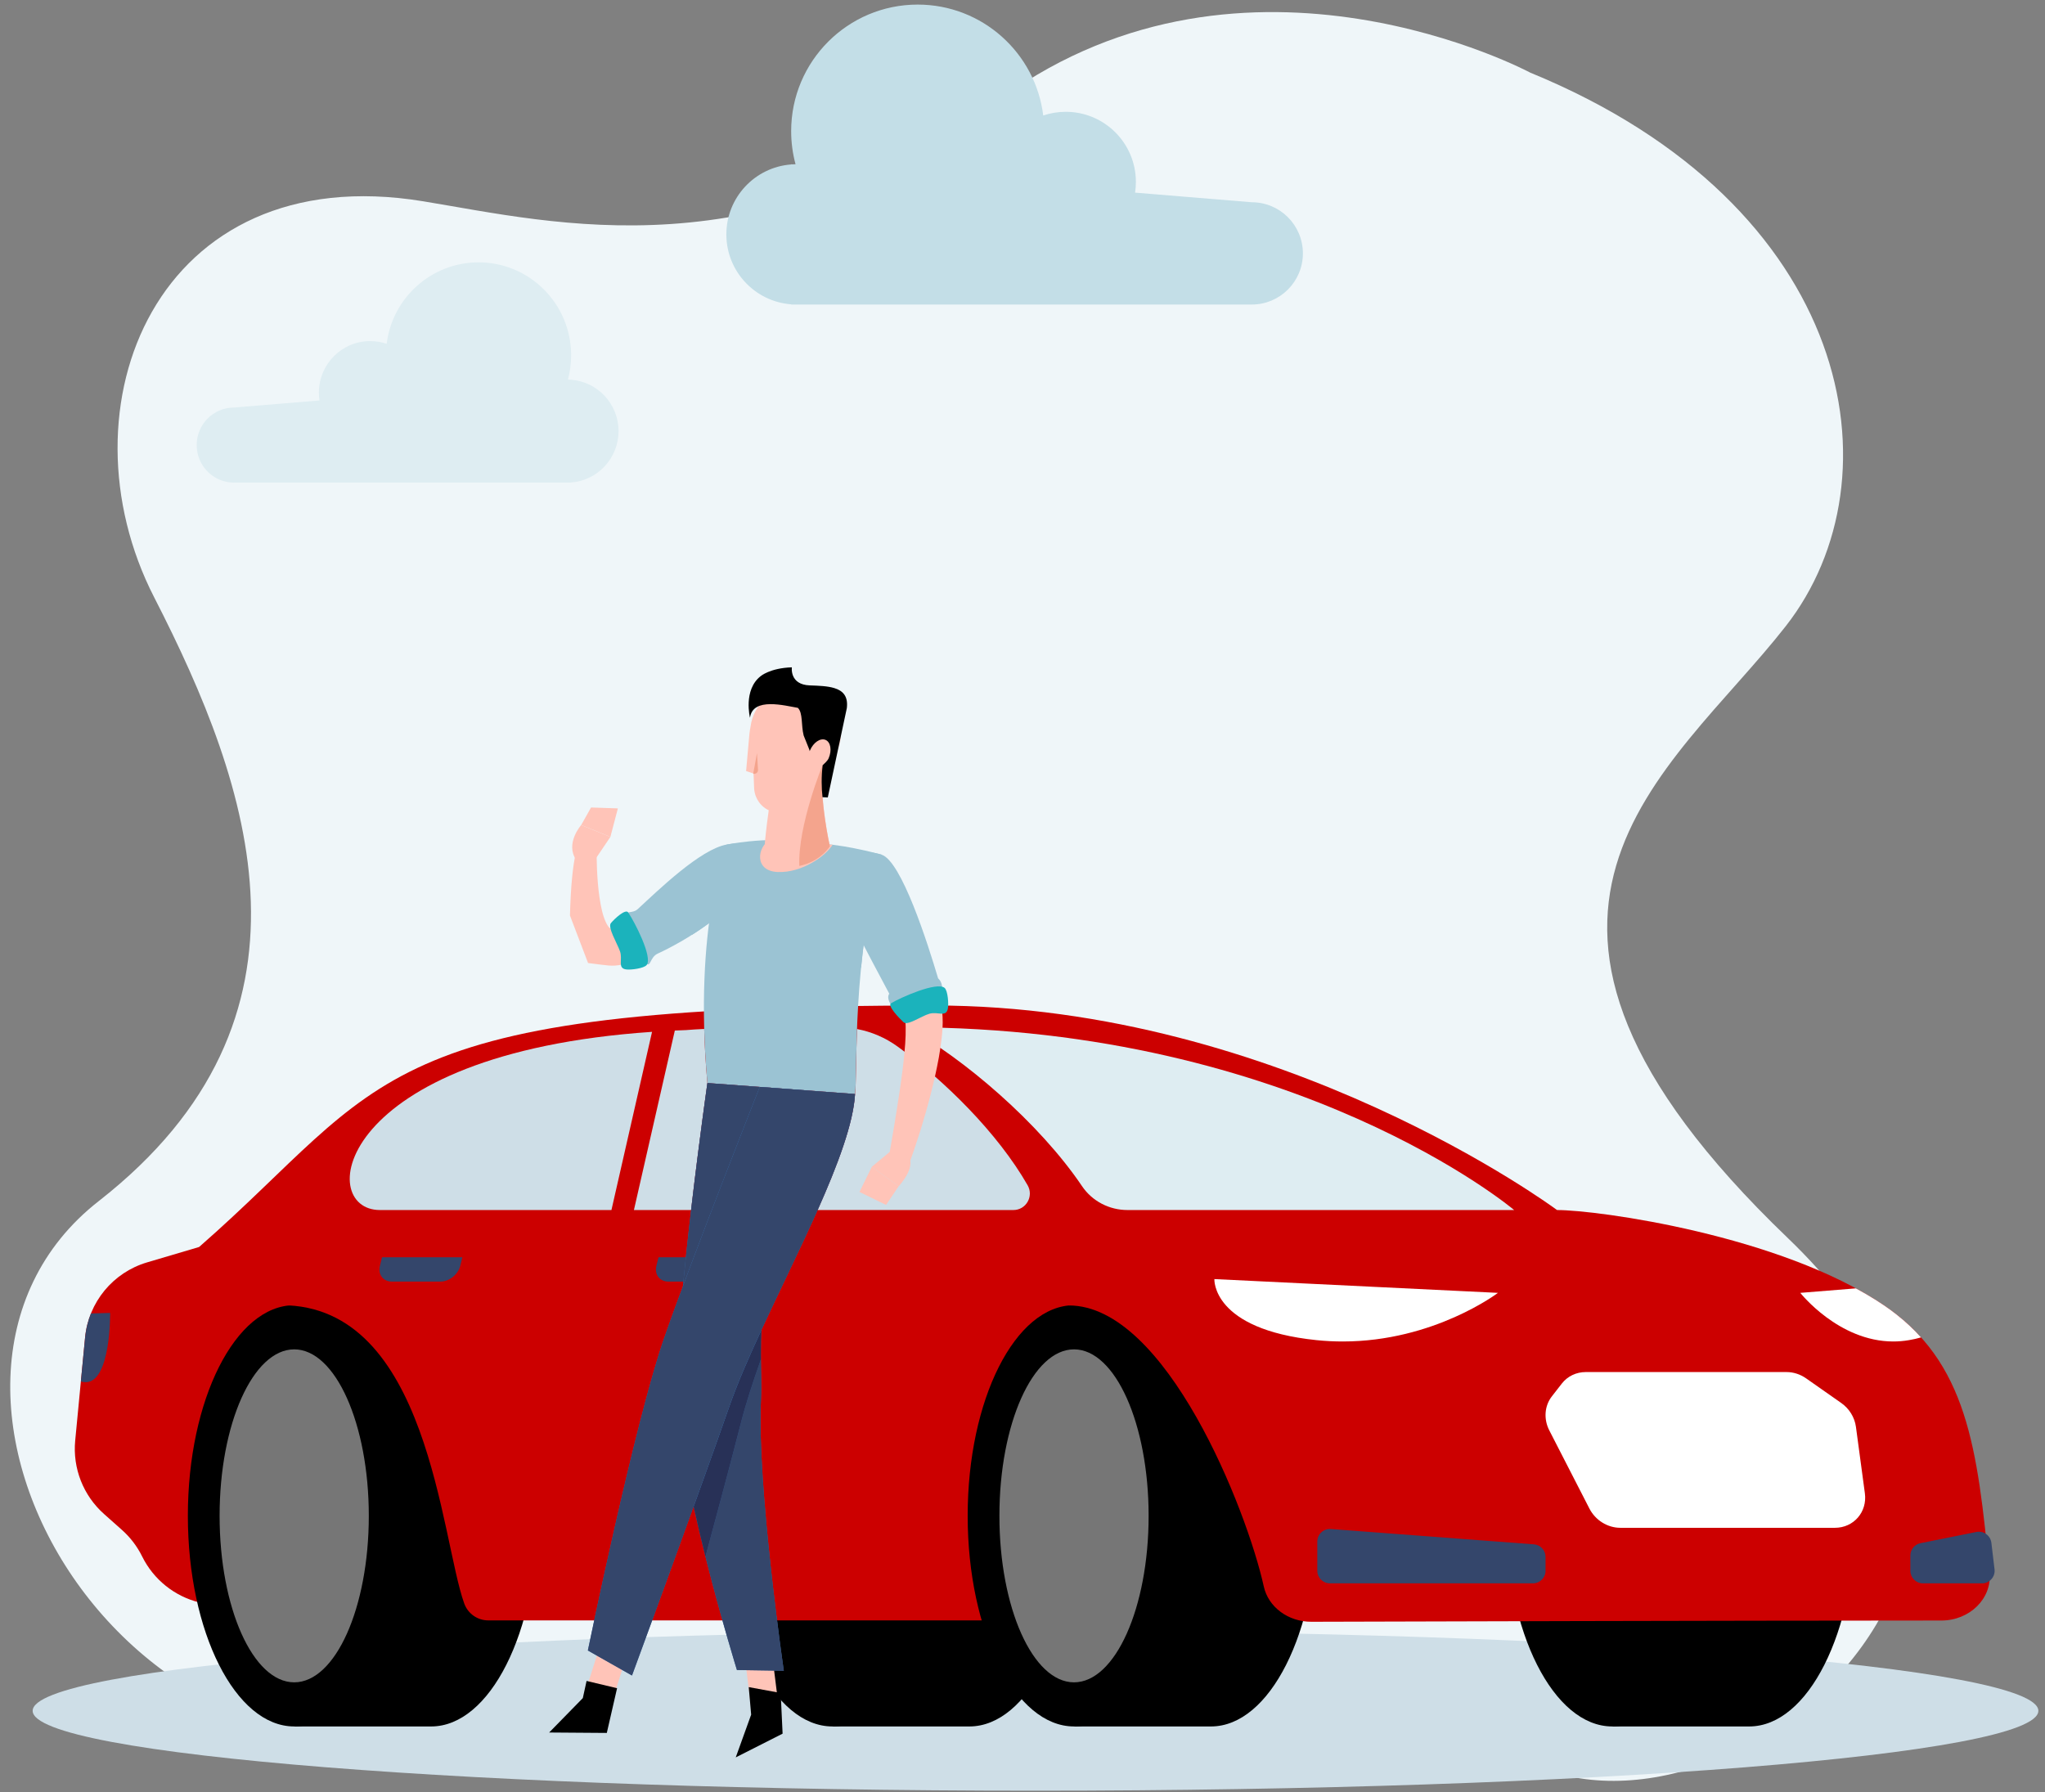
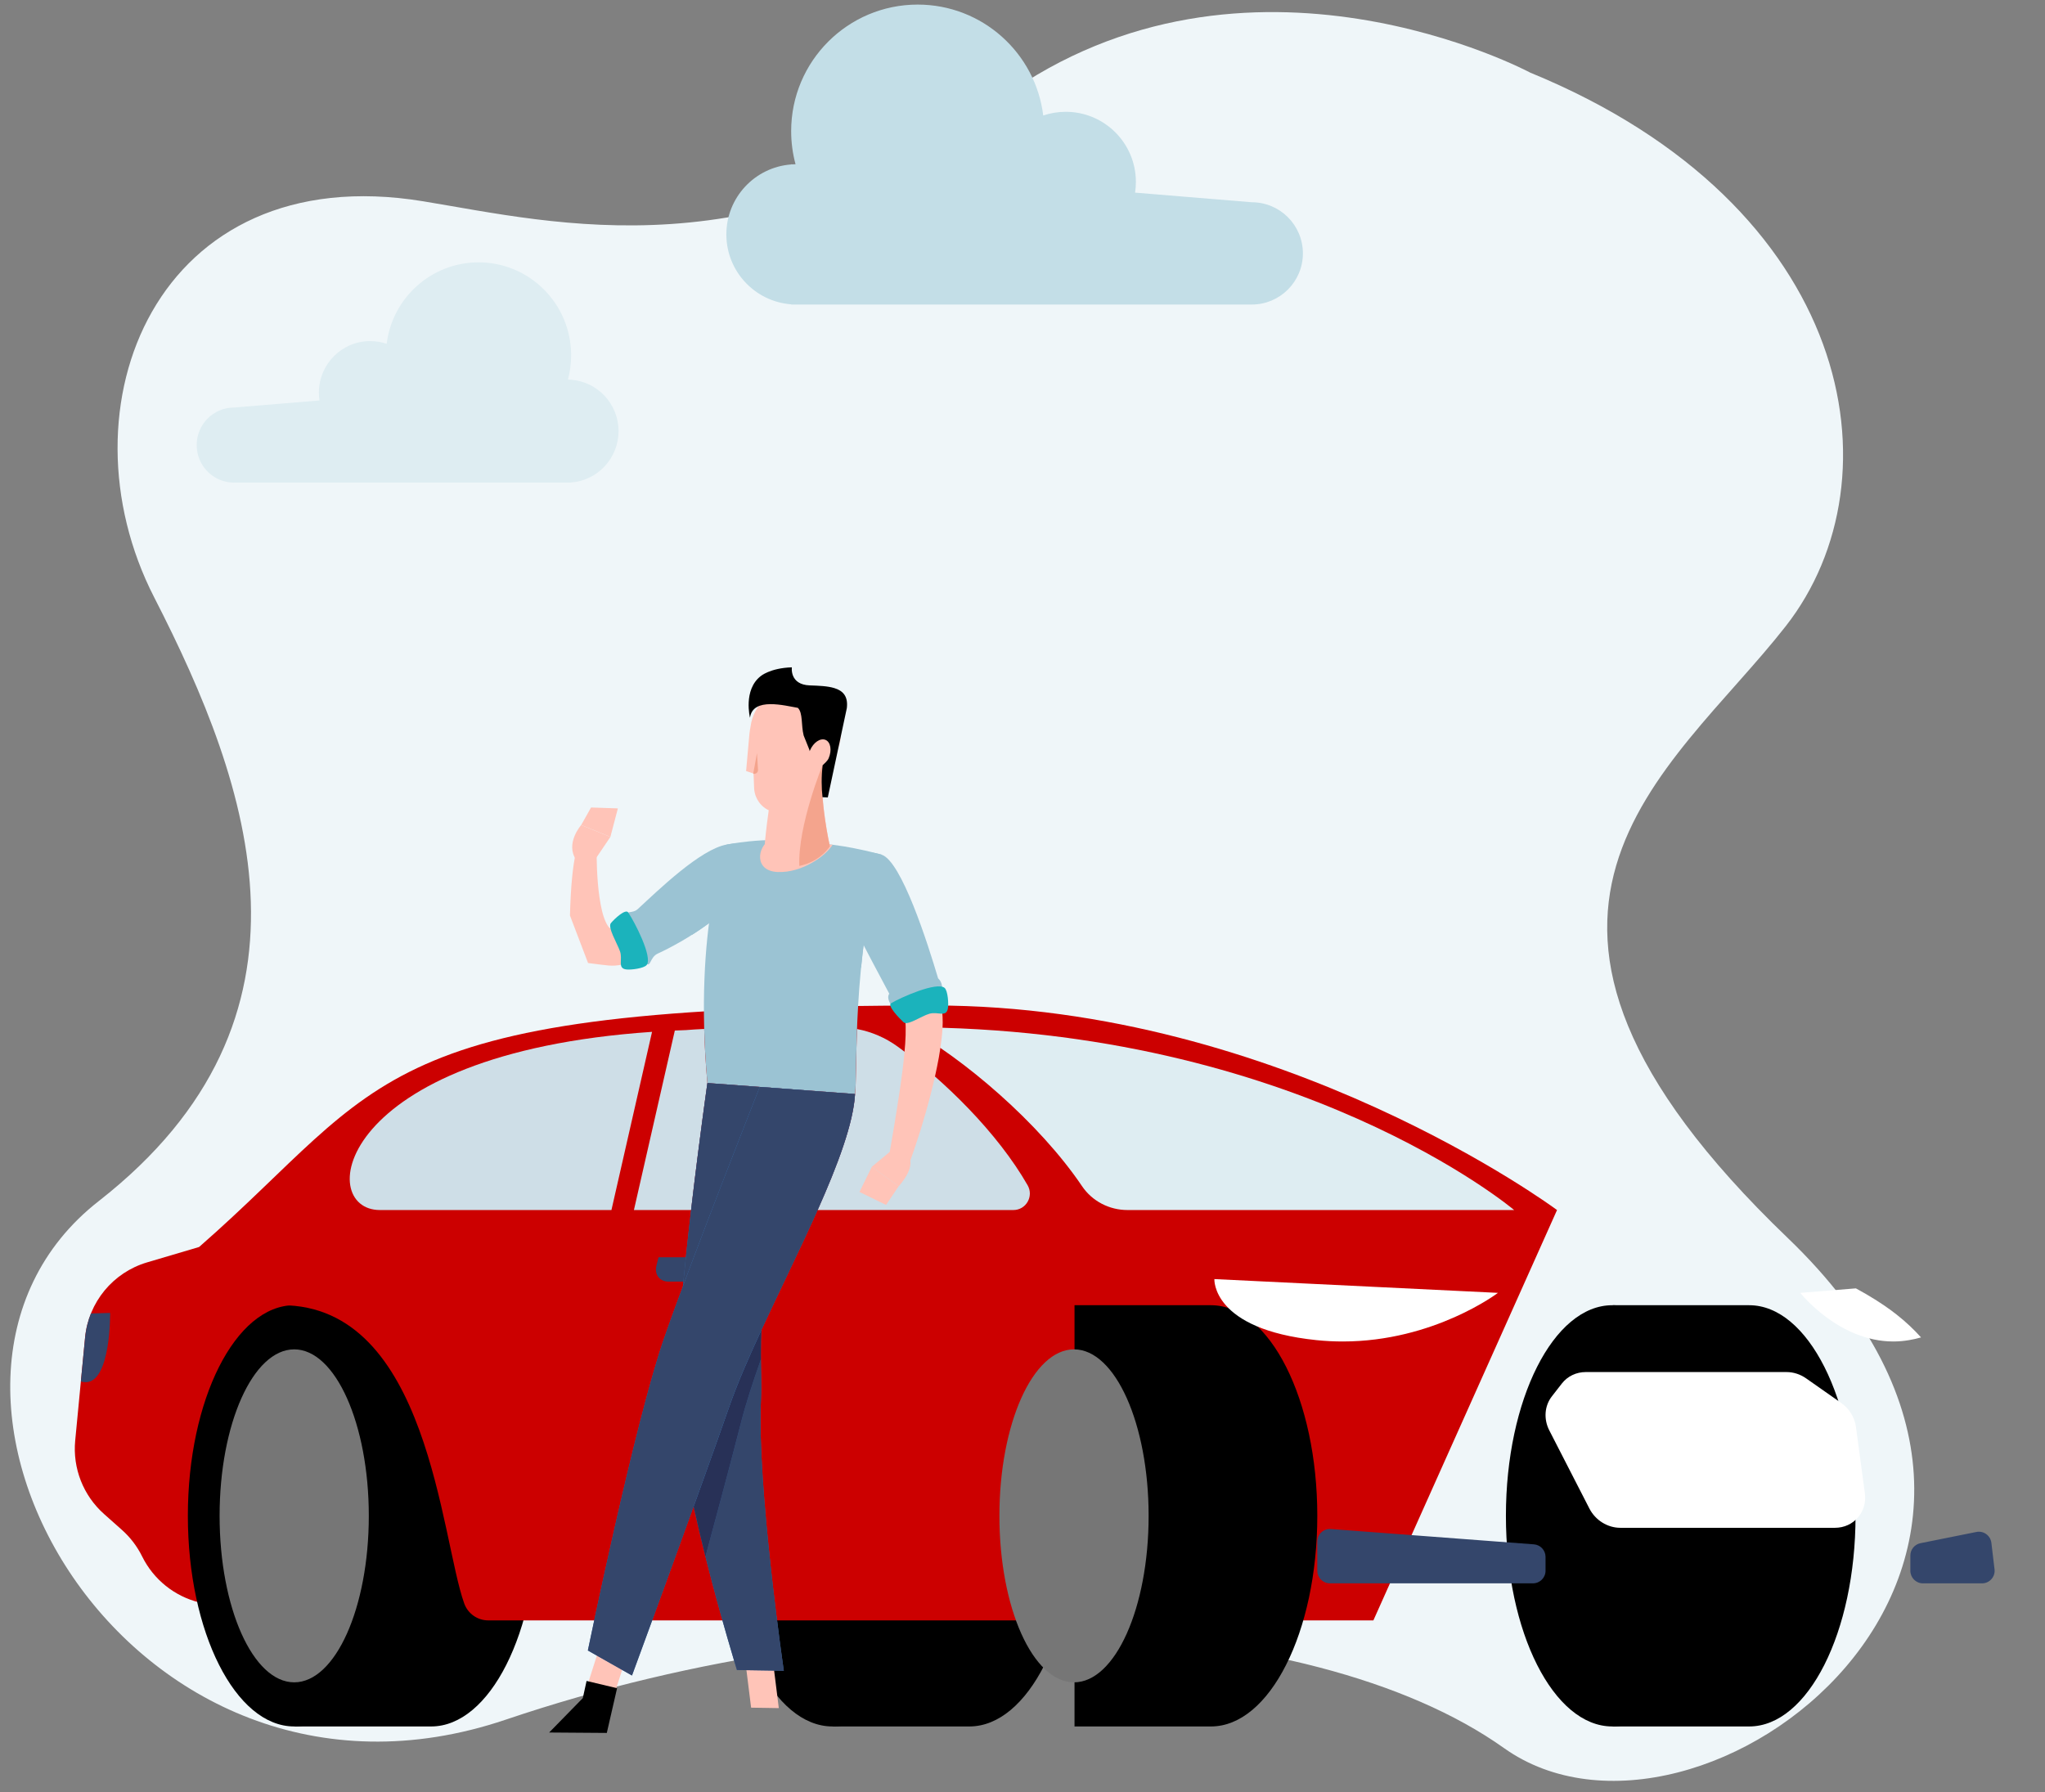
<svg xmlns="http://www.w3.org/2000/svg" width="162px" height="142px" viewBox="0 0 162 142" version="1.1">
  <rect x="0" y="0" width="162" height="142" fill="#808080" stroke="none" />
  <title>c. concepts / accounts / credit / car credit / long term rental</title>
  <g id="Page-1" stroke="none" stroke-width="1" fill="none" fill-rule="evenodd">
    <g id="concepts/long-term-rental" transform="translate(-1.5, -7.063)">
      <path d="M75.394,15.099 C57.265,30.743 41.129,28.081 30.422,27.27 C9.058,25.652 2.935,46.072 11.928,60.38 C20.921,74.688 28.952,92.351 11.726,108.421 C-5.499,124.49 18.511,159.231 47.429,146.538 C76.347,133.845 110.114,132.328 126.4,141.891 C142.686,151.455 174.275,123.003 145.27,99.671 C116.265,76.339 132.775,63.876 140.889,51.397 C149.004,38.918 143.381,17.721 116.9,9.472 C116.9,9.472 93.523,-0.544 75.394,15.099 Z" id="Fill-4" fill="#EFF6F9" transform="translate(81.505, 77.793) rotate(5) translate(-81.505, -77.793) " />
-       <path d="M162.974,142.608 C162.974,146.104 127.406,148.938 83.53,148.938 C39.655,148.938 4.087,146.104 4.087,142.608 C4.087,139.111 39.655,136.276 83.53,136.276 C127.406,136.276 162.974,139.111 162.974,142.608" id="Fill-1" fill="#CEDEE7" />
      <g id="Group" transform="translate(7.426, 70.179)">
        <path d="M70.866,73.668 C75.519,73.668 79.29,66.197 79.29,56.981 C79.29,47.765 75.519,40.294 70.866,40.294 L60.058,40.294 L60.058,73.668 L70.866,73.668" id="Fill-25" fill="#000000" />
        <path d="M51.595,56.981 C51.595,47.765 55.366,40.294 60.018,40.294 C64.671,40.294 68.442,47.765 68.442,56.981 C68.442,66.197 64.671,73.668 60.018,73.668 C55.366,73.668 51.595,66.197 51.595,56.981" id="Fill-26" fill="#000000" />
        <path d="M132.641,73.668 C137.294,73.668 141.065,66.197 141.065,56.981 C141.065,47.765 137.294,40.294 132.641,40.294 L121.833,40.294 L121.833,73.668 L132.641,73.668" id="Fill-27" fill="#000000" />
        <path d="M113.369,56.981 C113.369,47.765 117.141,40.294 121.793,40.294 C126.446,40.294 130.217,47.765 130.217,56.981 C130.217,66.197 126.446,73.668 121.793,73.668 C117.141,73.668 113.369,66.197 113.369,56.981" id="Fill-28" fill="#000000" />
        <path d="M15.644,65.265 L9.874,63.845 C7.898,63.359 6.238,62.026 5.336,60.202 L5.332,60.194 C4.939,59.397 4.395,58.685 3.732,58.095 L2.314,56.834 C0.67,55.371 -0.178,53.212 0.031,51.021 L0.813,42.86 C1.081,40.058 3.024,37.7 5.723,36.901 L9.847,35.681 L24.729,34.622 L15.644,65.265" id="Fill-29" fill="#CC0000" />
        <path d="M28.228,73.668 C32.88,73.668 36.652,66.197 36.652,56.981 C36.652,47.765 32.88,40.294 28.228,40.294 L17.42,40.294 L17.42,73.668 L28.228,73.668" id="Fill-30" fill="#000000" />
        <path d="M8.956,56.981 C8.956,47.765 12.728,40.294 17.38,40.294 C22.032,40.294 25.804,47.765 25.804,56.981 C25.804,66.197 22.032,73.668 17.38,73.668 C12.728,73.668 8.956,66.197 8.956,56.981" id="Fill-31" fill="#000000" />
        <path d="M11.47,56.981 C11.47,49.696 14.116,43.791 17.38,43.791 C20.644,43.791 23.29,49.696 23.29,56.981 C23.29,64.267 20.644,70.172 17.38,70.172 C14.116,70.172 11.47,64.267 11.47,56.981" id="Fill-32" fill="#767676" />
        <path d="M102.87,65.265 L117.418,32.753 C117.418,32.753 95.649,16.547 68.051,16.547 C23.29,16.547 24.826,22.581 9.847,35.681 L16.385,40.294 C28.018,40.294 28.988,58.735 30.848,63.922 C31.136,64.726 31.896,65.265 32.75,65.265 L102.87,65.265" id="Fill-33" fill="#CC0000" />
        <path d="M98.427,56.981 C98.427,47.765 94.655,40.294 90.003,40.294 L79.195,40.294 L79.195,73.668 L90.003,73.668 C94.655,73.668 98.427,66.197 98.427,56.981 Z" id="Fill-34" fill="#000000" />
-         <path d="M70.731,56.981 C70.731,47.765 74.502,40.294 79.155,40.294 C83.807,40.294 87.579,47.765 87.579,56.981 C87.579,66.197 83.807,73.668 79.155,73.668 C74.502,73.668 70.731,66.197 70.731,56.981" id="Fill-35" fill="#000000" />
        <path d="M73.245,56.981 C73.245,49.696 75.891,43.791 79.155,43.791 C82.419,43.791 85.065,49.696 85.065,56.981 C85.065,64.267 82.419,70.172 79.155,70.172 C75.891,70.172 73.245,64.267 73.245,56.981" id="Fill-36" fill="#767676" />
-         <path d="M94.189,62.581 C92.848,56.49 86.439,40.314 78.755,40.314 L70.431,32.753 C70.431,32.753 111.213,32.753 117.418,32.753 C120.672,32.753 135.118,34.749 143.304,40.294 C149.918,44.774 150.722,51.57 151.683,61.504 C151.88,63.532 150.105,65.275 147.864,65.275 C129.036,65.284 106.251,65.349 97.957,65.374 C96.126,65.379 94.548,64.211 94.189,62.581" id="Fill-37" fill="#CC0000" />
        <path d="M114.021,32.753 C107.25,32.753 93.616,32.753 83.39,32.753 C81.953,32.753 80.596,32.055 79.792,30.864 C76.383,25.814 70.349,20.696 65.929,18.272 C96.896,18.272 114.021,32.753 114.021,32.753" id="Fill-38" fill="#DEEDF2" />
        <path d="M114.021,32.753 L83.39,32.753 C93.616,32.753 107.25,32.753 114.021,32.753" id="Fill-39" fill="#C8DAE8" fill-rule="nonzero" />
        <path d="M74.351,32.753 C71.912,32.753 70.431,32.753 70.431,32.753 L58.844,32.753 C60.439,29.17 61.675,25.882 61.809,23.562 C60.126,23.437 58.818,23.339 57.802,23.264 C59.586,23.396 61.102,23.508 61.81,23.56 C61.896,22.835 61.87,20.951 61.964,18.412 C63.116,18.629 64.21,19.099 65.171,19.794 C68.887,22.481 73.11,26.649 75.48,30.79 C75.981,31.664 75.358,32.753 74.351,32.753 M48.82,32.753 L44.292,32.753 L47.532,18.532 C47.827,18.519 48.126,18.506 48.426,18.496 C48.829,18.461 49.314,18.431 49.859,18.406 C49.895,19.744 49.975,21.171 50.112,22.69 C51.261,22.777 52.722,22.885 54.231,22.998 L50.112,22.692 C50.112,22.692 49.452,27.329 48.82,32.753" id="Fill-40" fill="#CEDEE7" />
        <path d="M74.351,32.753 L70.431,32.753 C70.431,32.753 71.912,32.753 74.351,32.753" id="Fill-41" fill="#C8DAE8" fill-rule="nonzero" />
        <path d="M42.511,32.753 L24.167,32.753 C19.023,32.753 20.502,20.359 45.728,18.635 L42.511,32.753" id="Fill-42" fill="#CEDEE7" />
        <path d="M99.499,58.025 L115.586,59.239 C116.106,59.278 116.508,59.712 116.508,60.233 L116.508,61.332 C116.508,61.883 116.062,62.329 115.511,62.329 L99.424,62.329 C98.873,62.329 98.427,61.883 98.427,61.332 L98.427,59.019 C98.427,58.439 98.92,57.981 99.499,58.025" id="Fill-43" fill="#34466B" />
        <path d="M150.64,58.259 L146.209,59.148 C145.743,59.242 145.408,59.651 145.408,60.126 L145.408,61.333 C145.408,61.883 145.854,62.33 146.405,62.33 L151.086,62.33 C151.684,62.33 152.147,61.808 152.076,61.214 L151.826,59.119 C151.757,58.541 151.21,58.145 150.64,58.259" id="Fill-44" fill="#34466B" />
        <path d="M98.368,43.061 C90.045,42.203 90.274,38.223 90.274,38.223 L112.738,39.315 C112.738,39.315 107.677,43.167 100.443,43.167 C99.77,43.167 99.077,43.134 98.368,43.061 Z" id="Fill-45" fill="#FFFFFF" />
        <path d="M0.993,41.82 C1.069,41.521 1.164,41.23 1.277,40.947 L1.278,40.947 C1.164,41.23 1.069,41.521 0.993,41.82" id="Fill-46" fill="#A2A5A2" fill-rule="nonzero" />
        <path d="M0.86,46.393 C0.797,46.393 0.732,46.388 0.665,46.377 C0.603,46.367 0.545,46.353 0.482,46.333 L0.815,42.858 C0.848,42.503 0.908,42.157 0.993,41.82 C1.069,41.521 1.164,41.23 1.278,40.947 L2.798,40.904 C2.798,40.904 2.865,46.393 0.86,46.393" id="Fill-47" fill="#34466B" />
        <path d="M144.319,41.035 C143.997,40.781 143.659,40.534 143.304,40.294 C142.853,39.989 142.383,39.693 141.897,39.409 C142.383,39.692 142.853,39.986 143.303,40.292 C143.658,40.533 143.996,40.781 144.319,41.035" id="Fill-48" fill="#FFFFFE" fill-rule="nonzero" />
        <path d="M144.057,43.167 C139.722,43.167 136.689,39.315 136.689,39.315 L141.093,38.959 C141.366,39.106 141.633,39.256 141.897,39.409 C142.383,39.693 142.853,39.989 143.304,40.294 C143.659,40.534 143.997,40.781 144.319,41.035 C145.04,41.603 145.681,42.205 146.254,42.844 C145.96,42.93 145.642,43.003 145.3,43.06 C144.876,43.133 144.461,43.167 144.057,43.167" id="Fill-49" fill="#FFFFFF" />
        <path d="M119.697,45.589 L135.595,45.589 C136.142,45.589 136.687,45.764 137.15,46.089 L139.929,48.037 C140.568,48.485 140.996,49.179 141.097,49.933 L141.805,55.196 C142.005,56.675 140.917,57.929 139.434,57.929 L122.433,57.929 C121.419,57.929 120.46,57.332 119.984,56.406 L116.807,50.215 C116.345,49.315 116.424,48.266 117.009,47.515 L117.802,46.496 C118.25,45.92 118.943,45.589 119.697,45.589" id="Fill-50" fill="#FFFFFF" />
        <path d="M52.602,36.495 L46.238,36.495 L46.073,37.164 C45.902,37.858 46.326,38.421 47.02,38.421 L50.871,38.421 C51.565,38.421 52.267,37.858 52.438,37.164" id="Fill-53" fill="#34466B" fill-rule="nonzero" />
-         <path d="M30.7,36.495 L24.336,36.495 L24.171,37.164 C24,37.858 24.424,38.421 25.118,38.421 L28.969,38.421 C29.663,38.421 30.365,37.858 30.536,37.164 L30.7,36.495" id="Fill-54" fill="#34466B" />
        <polyline id="Fill-57" fill="#FFC4B8" fill-rule="nonzero" points="55.769 72.214 53.575 72.179 52.942 67.092 55.136 67.126 55.769 72.214" />
        <polyline id="Fill-58" fill="#FFC4B8" fill-rule="nonzero" points="42.411 72.162 40.406 71.044 41.904 66.323 43.909 67.441 42.411 72.162" />
        <path d="M48.573,10.765 C47.887,11.206 47.194,11.645 46.454,12.044 C45.71,12.442 44.96,12.834 44.032,13.132 C43.796,13.206 43.545,13.273 43.264,13.326 C43.123,13.352 42.96,13.37 42.805,13.385 C42.634,13.396 42.457,13.396 42.273,13.379 C42.027,13.357 41.49,13.291 40.659,13.182 L39.225,9.418 C39.284,7.157 39.444,5.484 39.703,4.397 L41.334,4.622 C41.359,6.114 41.446,7.689 41.758,9.02 C41.836,9.35 41.936,9.66 42.053,9.915 C42.164,10.17 42.304,10.364 42.391,10.42 C42.433,10.451 42.453,10.447 42.456,10.435 L42.476,10.411 C42.498,10.405 42.754,10.351 43.025,10.237 C43.581,10.008 44.227,9.652 44.846,9.267 C45.47,8.879 46.099,8.461 46.719,8.024 C47.958,7.155 49.209,6.219 50.401,5.298 L52.491,7.883 C51.22,8.924 49.939,9.865 48.573,10.765 Z" id="Fill-61" fill="#FFC4B8" />
        <path d="M53.163,6.873 C52.162,9.125 48.312,11.458 46.178,12.435 C45.547,12.723 45.626,13.57 45.253,13.203 C45.253,13.203 43.608,10.184 43.608,9.566 C43.608,8.948 44.151,9.318 44.6,8.905 C46.203,7.428 49.559,4.156 51.648,3.794 C54.393,3.32 54.097,4.77 53.163,6.873" id="Fill-62" fill="#9BC3D3" />
        <path d="M43.838,9.175 C43.626,8.862 42.748,9.681 42.469,10.019 C42.191,10.357 42.957,11.602 43.189,12.255 C43.421,12.908 42.965,13.588 43.671,13.689 C44.047,13.743 45.101,13.606 45.306,13.334 C45.784,12.698 44.345,9.923 43.838,9.175" id="Fill-63" fill="#1BB3BC" />
        <path d="M49.255,10.714 C49.588,10.495 49.919,10.264 50.241,10.025 L50.241,10.026 C49.919,10.265 49.588,10.495 49.255,10.714" id="Fill-64" fill="#B5B7B3" fill-rule="nonzero" />
        <path d="M48.876,10.958 C49.076,9.915 49.681,8.684 50.604,7.729 C50.475,8.407 50.351,9.173 50.241,10.025 C49.919,10.264 49.588,10.495 49.255,10.714 C49.129,10.797 49.002,10.878 48.876,10.958" id="Fill-65" fill="#9BC3D3" fill-rule="nonzero" />
        <path d="M41.011,5.289 L42.427,3.191 L40.115,2.249 C40.115,2.249 38.808,3.728 39.733,5.03 L41.011,5.289" id="Fill-66" fill="#FFC4B8" fill-rule="nonzero" />
        <polyline id="Fill-67" fill="#FFC4B8" points="43.021 0.931 40.896 0.86 40.115 2.249 42.427 3.191 43.021 0.931" />
        <polyline id="Fill-68" fill="#09181B" fill-rule="nonzero" points="55.463 69.75 55.462 69.75 55.399 69.241 55.4 69.241 55.463 69.75" />
        <polyline id="Fill-70" fill="#BEBFBB" fill-rule="nonzero" points="43.137 69.877 43.136 69.876 43.355 69.186 43.356 69.187 43.137 69.877" />
        <path d="M63.909,4.598 C61.547,12.928 62.023,21.771 61.81,23.56 C60.094,23.435 53.633,22.954 50.112,22.69 C48.99,10.157 51.648,3.794 51.648,3.794 C51.648,3.794 52.4,3.649 53.423,3.543 C53.744,3.511 54.09,3.482 54.45,3.463 C54.649,3.451 54.851,3.444 55.056,3.441 C56.38,3.419 58.541,3.629 60.03,3.811 C60.342,3.85 60.66,3.897 60.966,3.947 C61.251,3.995 61.531,4.047 61.794,4.1 C62.988,4.338 63.909,4.598 63.909,4.598" id="Fill-72" fill="#9BC3D3" />
        <path d="M55.69,5.972 C57.595,6.047 59.487,4.708 60.029,3.81 L55.057,3.441 C54.069,3.967 53.785,5.898 55.69,5.972 Z" id="Fill-73" fill="#FFC4B8" fill-rule="nonzero" />
        <path d="M62.285,13.562 L62.285,13.562 C62.289,13.518 62.294,13.473 62.298,13.429 C62.294,13.474 62.289,13.518 62.285,13.562" id="Fill-74" fill="#B5B7B3" fill-rule="nonzero" />
        <path d="M62.285,13.562 C61.443,12.654 61.203,8.977 61.413,8.171 L62.755,9.898 C62.56,11.108 62.411,12.292 62.298,13.429 C62.294,13.473 62.289,13.518 62.285,13.562" id="Fill-75" fill="#9BC3D3" fill-rule="nonzero" />
        <path d="M56.941,1.447 C56.941,1.424 56.94,1.402 56.939,1.379 C56.941,1.402 56.942,1.424 56.942,1.446 L56.941,1.447 M56.708,0.552 L56.708,0.552 L57.708,0.277 L56.708,0.552" id="Fill-77" fill="#B5B7B3" fill-rule="nonzero" />
        <path d="M52.453,69.196 L56.166,69.253 C56.166,69.253 54.021,54.584 54.355,47.759 C54.457,45.682 54.125,42.778 54.673,39.665 C55.366,35.743 55.699,34.179 56.595,29.222 C57.234,25.688 57.802,23.263 57.802,23.263 L50.112,22.692 C50.112,22.692 47.6,40.37 47.675,47.063 C47.751,54.022 52.453,69.196 52.453,69.196" id="Fill-86" fill="#3769A4" fill-rule="nonzero" />
        <path d="M56.166,69.253 L55.399,69.241 L53.205,69.208 L52.453,69.196 C52.453,69.196 51.188,65.114 49.96,60.212 C51.009,56.33 52.085,52.292 52.765,49.628 C53.153,48.106 53.711,46.397 54.35,44.591 C54.357,45.363 54.376,46.089 54.376,46.754 C54.376,47.107 54.371,47.442 54.355,47.759 C54.331,48.252 54.32,48.786 54.32,49.353 C54.32,56.628 56.166,69.253 56.166,69.253 M54.348,44.264 C54.344,43.623 54.351,42.952 54.387,42.26 C54.388,42.259 54.388,42.257 54.389,42.256 C54.357,42.868 54.347,43.463 54.347,44.036 C54.347,44.113 54.347,44.189 54.348,44.264 M48.173,38.792 C48.887,31.311 50.112,22.692 50.112,22.692 L54.261,23 C54.253,23.019 50.66,32.097 48.173,38.792 M57.802,23.264 C55.861,23.119 54.984,23.054 54.588,23.024 L57.802,23.263 C57.802,23.263 57.802,23.263 57.802,23.264" id="Fill-87" fill="#34466B" />
-         <path d="M49.523,58.425 L49.523,58.425 C49.35,57.701 49.182,56.968 49.022,56.236 L49.022,56.235 C49.182,56.968 49.351,57.701 49.523,58.425" id="Fill-88" fill="#275E9C" fill-rule="nonzero" />
+         <path d="M49.523,58.425 C49.35,57.701 49.182,56.968 49.022,56.236 L49.022,56.235 C49.182,56.968 49.351,57.701 49.523,58.425" id="Fill-88" fill="#275E9C" fill-rule="nonzero" />
        <path d="M49.959,60.213 C49.813,59.627 49.666,59.029 49.523,58.425 L49.523,58.425 C49.667,59.029 49.813,59.627 49.96,60.212 C49.96,60.212 49.96,60.213 49.959,60.213" id="Fill-89" fill="#1F5898" fill-rule="nonzero" />
        <path d="M54.35,44.591 C54.349,44.483 54.348,44.374 54.348,44.264 C54.348,44.374 54.349,44.482 54.35,44.59 C54.35,44.59 54.35,44.59 54.35,44.591" id="Fill-90" fill="#275E9C" fill-rule="nonzero" />
        <path d="M49.96,60.212 C49.637,58.924 49.316,57.578 49.022,56.235 C50.097,53.26 51.125,50.388 51.836,48.344 C52.469,46.525 53.375,44.446 54.387,42.26 C54.351,42.952 54.344,43.623 54.348,44.264 C54.348,44.374 54.349,44.483 54.35,44.591 C53.711,46.397 53.153,48.106 52.765,49.628 C52.085,52.292 51.009,56.33 49.96,60.212" id="Fill-91" fill="#283157" fill-rule="nonzero" />
        <path d="M54.261,23 C54.261,23 48.735,36.961 46.641,43.035 C44.347,49.688 40.644,67.649 40.644,67.649 L44.138,69.63 C44.138,69.63 49.582,54.824 51.836,48.344 C54.404,40.963 61.478,29.298 61.809,23.562 C54.261,23 54.261,23 54.261,23" id="Fill-92" fill="#3769A4" fill-rule="nonzero" />
        <path d="M44.138,69.63 L43.355,69.186 L41.356,68.053 L40.644,67.649 C40.644,67.649 44.347,49.688 46.641,43.035 C48.735,36.961 54.261,23 54.261,23 C54.261,23 54.261,23 61.809,23.562 C61.675,25.882 60.439,29.17 58.844,32.753 C57.467,35.847 55.821,39.161 54.387,42.26 C53.375,44.446 52.469,46.525 51.836,48.344 C51.125,50.388 50.097,53.26 49.022,56.235 L49.022,56.236 C48.759,56.963 48.493,57.696 48.229,58.425 C47.823,59.545 47.419,60.654 47.033,61.715 C46.568,62.992 46.128,64.197 45.738,65.265 C45.562,65.745 45.396,66.199 45.243,66.617 C45.231,66.649 45.22,66.679 45.209,66.71 C44.556,68.493 44.138,69.63 44.138,69.63" id="Fill-93" fill="#34466B" />
        <path d="M64.451,5.922 C64.936,6.82 65.353,7.707 65.782,8.61 C66.196,9.515 66.587,10.433 66.966,11.361 C67.345,12.289 67.688,13.238 68.002,14.211 L68.229,14.948 L68.431,15.704 C68.498,15.957 68.55,16.224 68.609,16.483 L68.652,16.683 L68.695,16.949 C68.726,17.133 68.727,17.275 68.742,17.44 C68.774,18.058 68.728,18.593 68.671,19.122 C68.613,19.647 68.536,20.157 68.448,20.66 C68.265,21.661 68.045,22.637 67.796,23.602 C67.303,25.533 66.711,27.41 66.029,29.278 L64.441,28.84 C64.774,26.936 65.092,25.013 65.375,23.115 C65.512,22.165 65.637,21.218 65.722,20.285 C65.767,19.82 65.8,19.359 65.815,18.911 C65.829,18.467 65.825,18.023 65.784,17.666 C65.769,17.589 65.763,17.486 65.745,17.43 L65.724,17.336 L65.678,17.18 C65.613,16.967 65.559,16.758 65.486,16.542 L65.266,15.896 L65.026,15.244 C64.694,14.374 64.323,13.504 63.948,12.631 C63.565,11.76 63.159,10.895 62.746,10.031 C62.346,9.166 61.911,8.295 61.502,7.456 L64.451,5.922" id="Fill-106" fill="#FFC4B8" />
        <path d="M63.909,4.598 C65.48,5.09 67.565,11.616 68.388,14.395 C68.914,14.866 68.649,15.728 68.649,15.728 L65.443,17.143 C64.689,16.786 64.243,15.994 64.52,15.612 C62.843,12.444 61.522,10.078 60.889,8.187 C59.951,5.389 61.485,3.839 63.909,4.598" id="Fill-107" fill="#9BC3D3" />
        <path d="M64.663,16.367 C64.337,16.56 65.33,17.576 65.65,17.874 C65.971,18.173 67.032,17.393 67.698,17.202 C68.364,17.01 69.015,17.505 69.159,16.807 C69.236,16.436 69.162,15.375 68.903,15.154 C68.298,14.638 65.44,15.906 64.663,16.367" id="Fill-108" fill="#1BB3BC" />
        <path d="M64.848,27.904 L63.136,29.328 L65.266,30.867 C65.266,30.867 66.668,29.385 66.038,28.497 L64.848,27.904" id="Fill-109" fill="#FFC4B8" />
        <polyline id="Fill-110" fill="#FFC4B8" points="62.158 31.321 64.266 32.349 65.266 30.867 63.136 29.328 62.158 31.321" />
      </g>
      <path d="M62.076,67.995 C61.184,67.34 60.605,66.284 60.605,65.094 C60.605,63.108 62.217,61.496 64.203,61.496 C66.037,61.496 67.552,62.87 67.774,64.644 C67.812,64.829 67.84,65.016 67.86,65.203 L67.861,65.207 C67.866,65.265 67.871,65.321 67.876,65.376 L68.123,68.153 L67.559,68.342 L67.553,68.343 C67.539,68.391 67.532,68.418 67.532,68.418 L67.516,68.793 L67.489,69.495 C67.479,69.727 67.43,69.955 67.346,70.169 C67.287,70.32 67.209,70.465 67.113,70.599 C67.001,70.757 66.867,70.898 66.718,71.018 C66.64,71.08 66.557,71.136 66.471,71.186 C66.425,71.212 66.379,71.237 66.332,71.259 L66.332,71.26 C66.713,74.005 66.794,75.467 66.574,75.645 C66.244,75.913 65.419,76.12 63.892,75.725 C63.046,75.506 62.151,75.104 61.47,74.176 C61.47,74.176 62.276,70.682 62.076,67.995 Z" id="Skin-tone" fill="#FFC4B8" fill-rule="nonzero" transform="translate(64.364, 68.72) scale(-1, 1) translate(-64.364, -68.72) " />
      <path d="M63.591,75.673 C62.743,75.49 61.851,75.052 61.17,74.124 C61.17,74.124 62.042,70.381 61.746,67.66 C61.746,67.66 63.729,72.495 63.591,75.673 Z M67.245,68.357 C67.047,68.415 66.853,68.26 66.866,68.055 L66.949,66.732 L67.245,68.357 Z" id="Shadows" fill="#F4A48D" transform="translate(64.207, 71.203) scale(-1, 1) translate(-64.207, -71.203) " />
      <g id="Hair" transform="translate(64.609, 65.166) scale(-1, 1) translate(-64.609, -65.166) translate(60.525, 59.782)" fill="#000000">
        <path d="M3.04,1.584 C4.662,1.528 4.463,0.152 4.463,0.152 C6.199,0.208 6.939,0.854 6.939,0.854 C8.333,1.949 7.78,4.147 7.78,4.147 C7.568,2.488 4.997,3.195 3.99,3.362 C3.579,3.76 3.738,4.733 3.529,5.553 C3.526,5.568 3.078,6.677 3.078,6.677 L3.078,6.678 L3.053,6.794 C3.045,6.775 3.037,6.756 3.029,6.737 C2.759,6.104 2.208,5.73 1.799,5.9 C1.39,6.071 1.277,6.722 1.548,7.354 C1.642,7.575 1.88,7.764 2.025,7.909 C2.137,8.838 2.116,9.701 2.037,10.442 L1.617,10.46 L0.109,3.382 C-0.004,2.434 0.424,2.002 1.108,1.795 C1.641,1.633 2.329,1.609 3.04,1.584 Z" id="Hair-color" />
      </g>
      <path d="M79.609,16.213 C80.219,11.261 84.44,7.426 89.556,7.426 C95.091,7.426 99.578,11.915 99.578,17.451 C99.578,18.36 99.457,19.24 99.231,20.076 C99.316,20.078 99.4,20.081 99.484,20.086 L99.578,20.078 L99.578,20.092 C102.449,20.308 104.712,22.706 104.712,25.633 C104.712,28.56 102.449,30.958 99.578,31.174 L99.578,31.191 L63.09,31.191 L63.09,31.19 L63.09,31.19 C60.853,31.19 59.04,29.376 59.04,27.139 C59.04,24.901 60.853,23.087 63.09,23.087 L63.09,23.087 L63.09,23.087 L72.334,22.325 C72.292,22.048 72.27,21.766 72.27,21.478 C72.27,18.409 74.757,15.921 77.825,15.921 C78.449,15.921 79.049,16.024 79.609,16.213 Z" id="Primary-color-Copy-2" fill="#C3DEE7" fill-rule="nonzero" transform="translate(81.876, 19.309) scale(-1, 1) translate(-81.876, -19.309) " />
      <path d="M32.132,34.302 C32.578,30.665 35.666,27.849 39.41,27.849 C43.46,27.849 46.743,31.145 46.743,35.211 C46.743,35.878 46.655,36.524 46.489,37.139 C46.551,37.14 46.613,37.142 46.674,37.145 L46.743,37.14 L46.743,37.15 C48.844,37.308 50.499,39.07 50.499,41.219 C50.499,43.369 48.844,45.13 46.743,45.289 L46.743,45.301 L20.044,45.301 L20.044,45.3 L20.044,45.3 C18.407,45.3 17.081,43.968 17.081,42.325 C17.081,40.682 18.407,39.35 20.044,39.35 L20.044,39.35 L20.044,39.35 L26.808,38.79 C26.778,38.587 26.762,38.379 26.762,38.168 C26.762,35.914 28.581,34.087 30.826,34.087 C31.283,34.087 31.722,34.162 32.132,34.302 Z" id="Primary-color-Copy-2" fill="#DEEDF2" />
-       <polygon id="Fill-164" fill="#000000" transform="translate(61.639, 143.514) scale(-1, 1) translate(-61.639, -143.514) " points="62.273 142.911 63.495 146.299 59.782 144.417 59.934 141.194 62.464 140.73" />
      <polygon id="Fill-167" fill="#000000" transform="translate(48.086, 142.772) scale(-1, 1) rotate(-27) translate(-48.086, -142.772) " points="48.989 141.916 50.128 145.557 46.043 143.513 46.927 139.987 49.341 140.57" />
    </g>
  </g>
</svg>